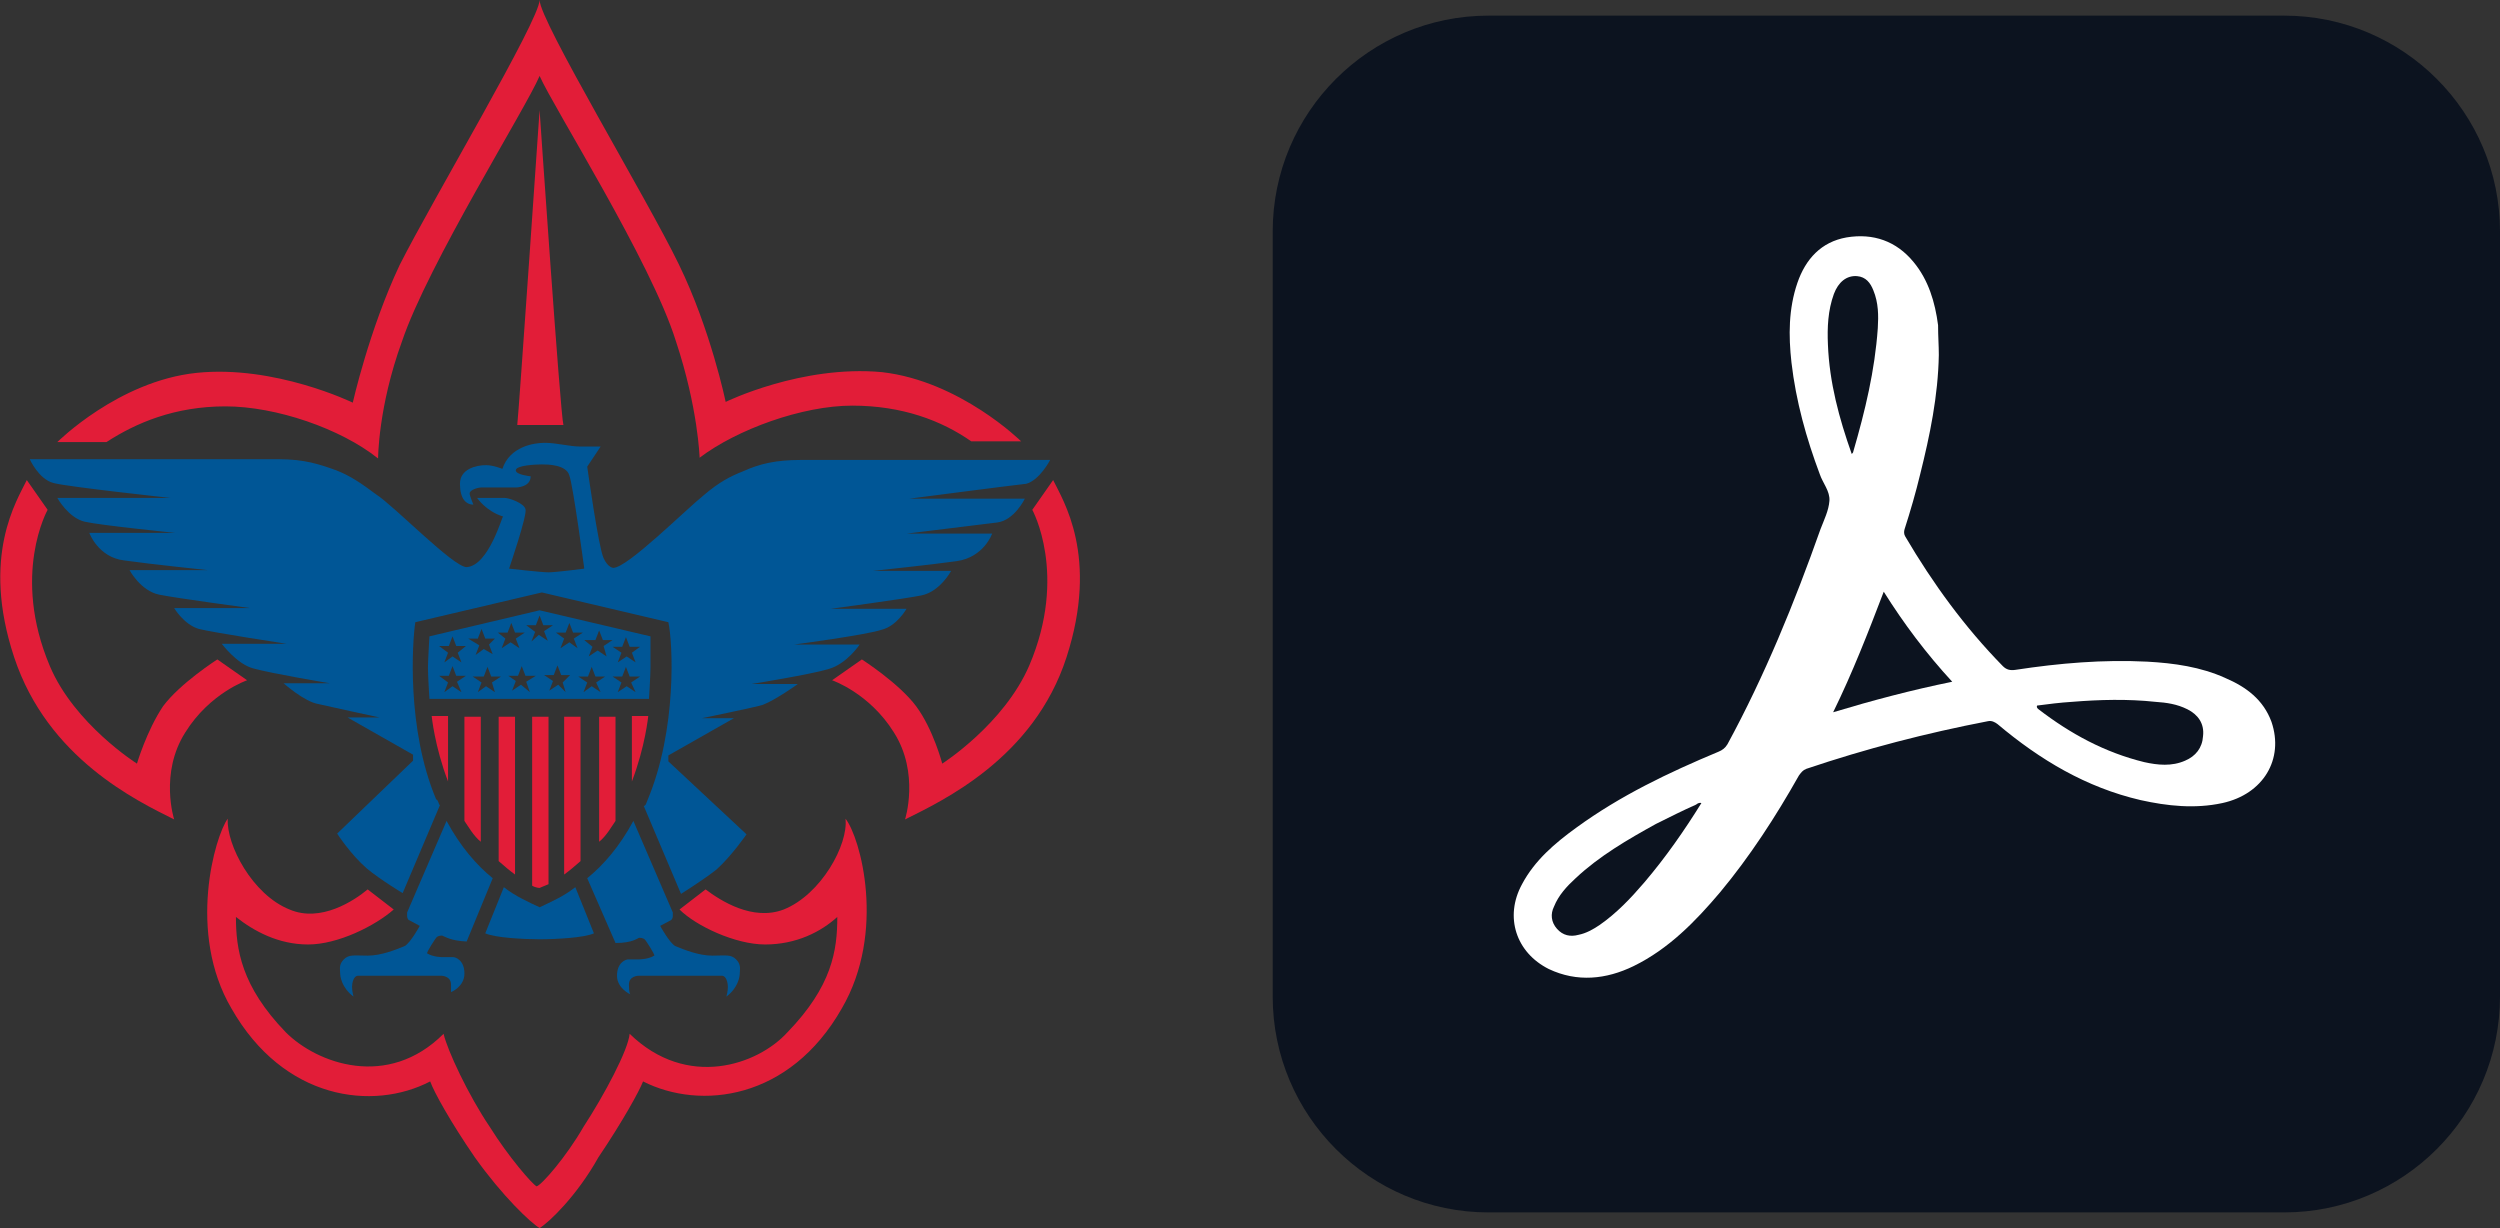
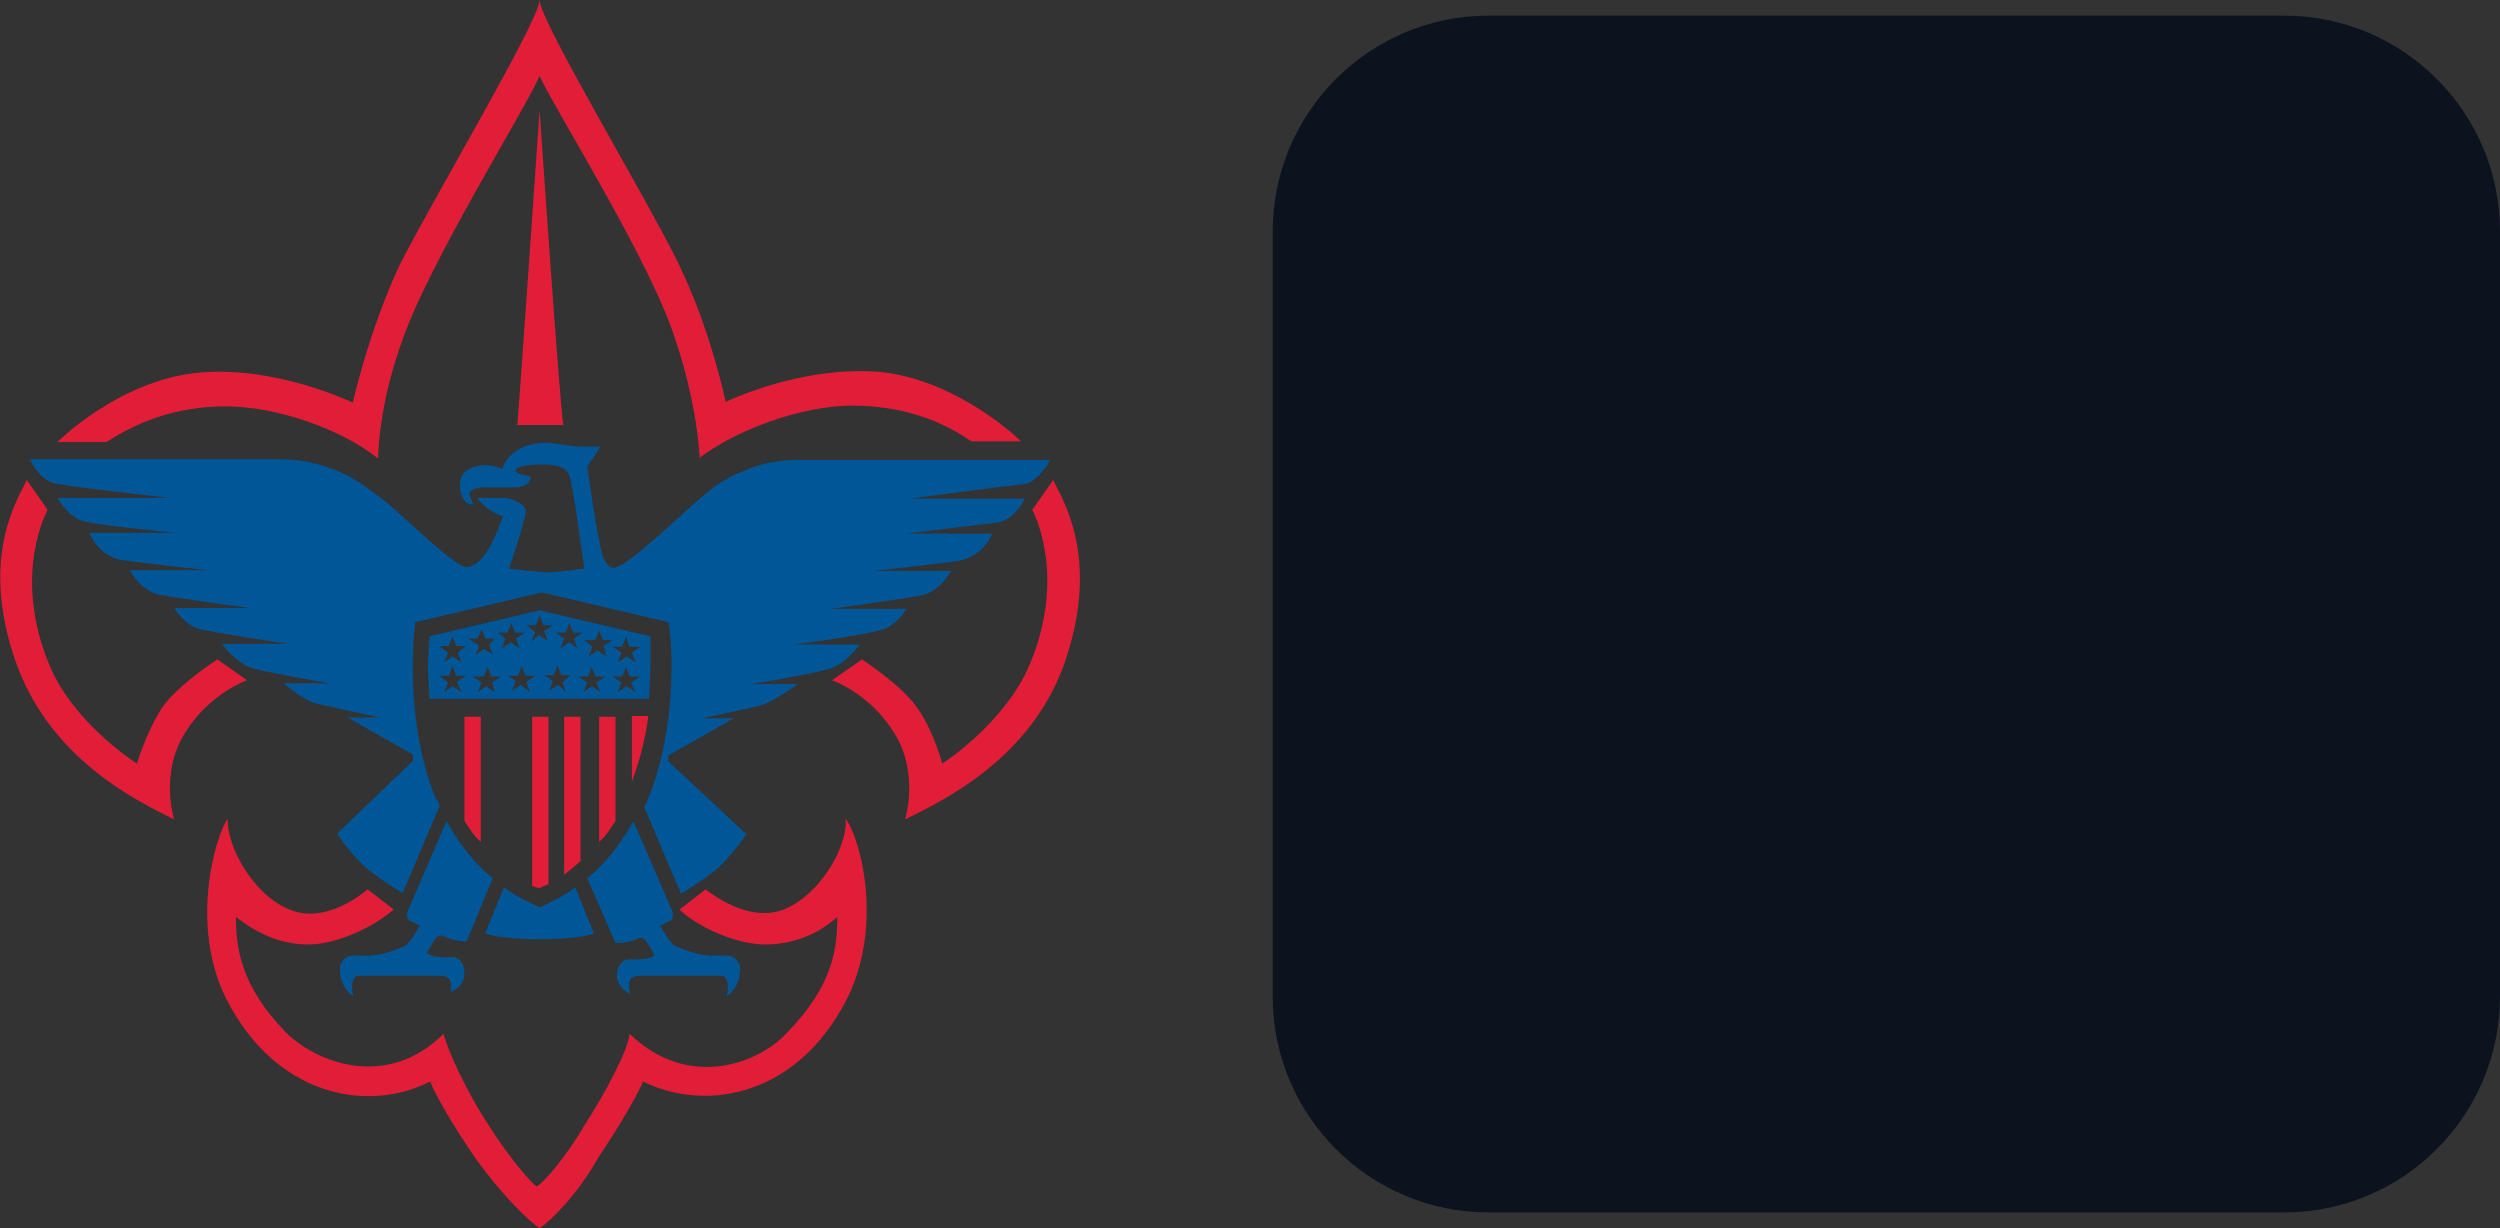
<svg xmlns="http://www.w3.org/2000/svg" version="1.1" id="Layer_1" x="0px" y="0px" viewBox="0 0 335.9 165" style="enable-background:new 0 0 335.9 165;" xml:space="preserve">
  <rect x="0" y="0" width="335.9" height="165" fill="#333333" stroke="none" />
  <style type="text/css">
	.st0{fill:#0C131F;}
	.st1{fill:#FFFFFF;}
	.st2{fill:#E21D38;}
	.st3{fill:#005696;}
	.st4{display:none;}
	.st5{display:inline;fill:#005696;}
</style>
  <g id="CBn2nK.tif">
    <g>
      <path class="st0" d="M306.9,162.9H200c-16,0-29-13-29-29V31.1c0-16,13-29,29-29h106.9c16,0,29,13,29,29v102.8    C335.9,149.9,322.9,162.9,306.9,162.9z" />
      <g>
-         <path class="st1" d="M260.5,47.7c-0.1,5.5-1.2,10.8-2.5,16c-0.6,2.5-1.3,4.9-2.1,7.4c-0.1,0.3-0.1,0.7,0.1,1     c3.7,6.3,8,12.2,13.1,17.4c0.5,0.5,1,0.6,1.7,0.5c5.9-0.9,11.8-1.4,17.7-1.1c3.6,0.2,7.2,0.7,10.5,2.2c2.8,1.2,5.1,2.9,6.2,5.9     c1.7,5-1.1,9.7-6.6,10.9c-3.7,0.8-7.4,0.4-11-0.4c-7.3-1.7-13.5-5.4-19.2-10.2c-0.4-0.3-0.8-0.5-1.3-0.4     c-8.3,1.6-16.4,3.7-24.4,6.4c-0.5,0.2-0.7,0.5-1,0.9c-3.1,5.5-6.6,10.9-10.6,15.7c-3.3,3.9-6.9,7.6-11.6,9.9     c-3.7,1.8-7.6,2.2-11.4,0.4c-4.4-2.2-6-7-3.6-11.4c1.7-3.2,4.4-5.5,7.3-7.6c5.9-4.3,12.4-7.4,19.1-10.2c0.5-0.2,0.9-0.5,1.2-1     c5-9.2,9-19,12.5-28.9c0.5-1.3,1.1-2.5,1.2-3.8c0.1-1.3-0.9-2.4-1.3-3.6c-1.8-4.8-3.2-9.8-3.8-15c-0.4-3.6-0.4-7.2,0.8-10.7     c1.1-3.2,3.2-5.5,6.6-6.1c3.6-0.6,6.7,0.5,9,3.3c2,2.4,2.9,5.4,3.3,8.5C260.4,45.2,260.5,46.4,260.5,47.7z" />
        <path class="st0" d="M273.7,94.8c1.5-0.2,3.1-0.4,4.7-0.5c3.7-0.3,7.5-0.4,11.2,0c1.5,0.1,2.9,0.3,4.3,1c1.4,0.7,2.3,1.9,2.1,3.6     c-0.1,1.6-1,2.7-2.4,3.3c-1.8,0.8-3.7,0.6-5.5,0.2c-5.3-1.3-9.9-3.8-14.2-7.1C273.8,95.2,273.6,95.1,273.7,94.8z" />
-         <path class="st0" d="M228.6,107.9c-2.3,3.7-4.8,7.3-7.7,10.7c-1.8,2.1-3.7,4.1-6,5.7c-0.9,0.6-1.8,1.1-2.8,1.3     c-1.1,0.3-2.1,0.1-2.9-0.8c-0.8-0.9-0.9-2-0.4-3c0.6-1.5,1.7-2.7,2.9-3.8c3.2-3,7-5.2,10.8-7.3c1.8-0.9,3.6-1.8,5.4-2.6     C228,108,228.3,107.8,228.6,107.9z" />
        <path class="st0" d="M248.8,61c-1.7-4.8-3-9.6-3.2-14.7c-0.1-2.3,0-4.6,0.8-6.8c0.6-1.6,1.7-2.5,3.1-2.4c1.2,0.1,1.8,0.9,2.2,1.9     c0.7,1.7,0.7,3.4,0.6,5.1c-0.4,5.7-1.7,11.1-3.3,16.6C249,60.8,248.9,60.9,248.8,61z" />
-         <path class="st0" d="M262.3,91.6c-5.4,1.1-10.7,2.5-16,4.1c2.6-5.3,4.7-10.7,6.8-16.2C255.8,83.8,258.8,87.8,262.3,91.6z" />
+         <path class="st0" d="M262.3,91.6c2.6-5.3,4.7-10.7,6.8-16.2C255.8,83.8,258.8,87.8,262.3,91.6z" />
      </g>
    </g>
  </g>
  <g id="prepared-color">
    <g>
      <path class="st2" d="M72.5,10.2c-1.8,4.3-15,25.3-18.5,35.7c-3.2,8.8-3.2,15.7-3.2,15.7c-5-4-13.7-7-20.5-7s-12,2.2-16,4.8H7.7    c0,0,8.2-8.2,18.7-9.3s21,4,21,4s2.2-9.8,6.3-18.5C58.2,26.7,72.5,2.7,72.5,0c0,2.8,14.5,26.8,18.7,35.5    c4.3,8.8,6.3,18.5,6.3,18.5s10.2-5,21-4c10.5,1.2,18.7,9.3,18.7,9.3h-6.7c-4-2.8-9.3-4.8-16-4.8c-6.7,0-15.5,3.2-20.5,7    c0,0-0.2-6.7-3.2-15.7C87.5,35.2,74.4,14.5,72.5,10.2z" />
      <path class="st2" d="M138.7,68.5l2.8-4c1.3,2.7,6.2,10.2,1.8,23.8s-16.7,19.3-21.7,21.8c0,0,2-6.2-1.5-11.7c-3.3-5.3-8.3-7-8.3-7    l4-2.8c0,0,5,3.2,7.3,6.3s3.5,7.7,3.5,7.7s8.3-5.3,11.7-13.2C143.5,77.2,138.7,68.5,138.7,68.5z" />
      <path class="st2" d="M6.4,68.5l-2.8-4c-1.3,2.7-6.2,10.2-1.7,23.8s16.5,19.3,21.5,21.8c0,0-2-6.2,1.5-11.7c3.3-5.3,8.3-7,8.3-7    l-4-2.8c0,0-5,3.2-7.3,6.3c-2.2,3.3-3.5,7.7-3.5,7.7S10,97.3,6.7,89.5C1.5,77.2,6.4,68.5,6.4,68.5z" />
      <path class="st2" d="M72.5,165c-1.2-0.7-5-4.3-8.7-9.5c-3.3-4.8-5.5-8.8-6-10.2c-7.7,4-19.7,2.5-26.7-9.8    c-6-10.2-2.2-23.2-0.5-25.5c-0.2,3.5,3.3,10.2,8.3,12.2c4.2,1.8,8.7-1.2,10.5-2.7l3.5,2.7c-2.5,2.2-7.5,4.7-11.5,4.7    s-7.3-1.8-9.7-3.7c0,4.3,0.7,9.3,6.7,15.5c4.2,4.2,13.7,7.7,21.2,0.2c0.5,2.2,3.3,8.2,6.2,12.5c2.5,4,5.7,7.7,6.3,8    c0.7-0.2,4-4,6.3-8c2.8-4.3,6-10.3,6.2-12.5c7.7,7.5,17.2,4.2,21.2-0.2c6-6.2,6.7-11,6.7-15.5c-2.2,2-5.5,3.7-9.7,3.7    c-4,0-9.3-2.5-11.5-4.7l3.5-2.7c2,1.5,6.3,4.3,10.5,2.7c5-2,8.7-8.7,8.3-12.2c2,2.5,5.5,15.2-0.5,25.5c-7,12.3-19,13.7-26.7,9.8    c-0.5,1.3-2.7,5.3-6,10.2C77.5,160.7,73.7,164.3,72.5,165z" />
      <path class="st2" d="M72.5,14.8c0,0,2.8,41,3.2,42.3h-6.2C69.7,55.5,72.5,14.8,72.5,14.8L72.5,14.8z" />
      <path class="st2" d="M84.9,105c1.8-4.7,2.2-8.8,2.2-8.8h-2.2V105L84.9,105z" />
      <path class="st2" d="M82.7,110.3c-0.5,0.7-1.2,2-2.2,2.8l0,0V96.3h2.2V110.3z" />
      <path class="st2" d="M78,115.7c-0.8,0.7-1.5,1.3-2.2,1.8l0,0V96.3H78V115.7L78,115.7z" />
      <path class="st2" d="M72.5,119.3c0,0,0.5-0.2,1.2-0.5V96.3h-2.2V119C72,119.3,72.5,119.3,72.5,119.3z" />
-       <path class="st2" d="M67,115.7c0.8,0.7,1.5,1.3,2.2,1.8l0,0V96.3H67V115.7L67,115.7z" />
      <path class="st2" d="M62.4,110.3c0.5,0.7,1.2,2,2.2,2.8l0,0V96.3h-2.2V110.3z" />
-       <path class="st2" d="M60.2,105c-1.8-4.7-2.2-8.8-2.2-8.8h2.2V105L60.2,105z" />
      <path id="right_leg_4_" class="st3" d="M66.2,118c-2.2-1.8-4.3-4.2-6.2-7.7l-5.3,12.3c0,0,0,0.2,0,0.5c0,0.3,0.2,0.5,0.2,0.5    l1.5,0.8c0,0-1.2,2.2-2,2.7c-1.2,0.5-3.2,1.3-5,1.3c-1.8,0-2.5-0.2-3.2,0.5s-0.5,1.3-0.5,1.8c0,0.5,0.2,2,1.8,3.2    c0,0-0.2-0.7-0.2-1.3c0-0.5,0.2-1.5,0.8-1.5c0.8,0,11.2,0,11.2,0s1.3,0,1.3,1.2c0,1.2,0,1,0,1s1.8-0.7,1.8-2.5    c0-1.8-1.2-2.2-1.5-2.2c-0.7,0-1.5,0-1.5,0s-1.2,0-2-0.5c-0.2,0,1.2-2.2,1.3-2.2c0,0,0.2-0.2,0.7-0.2c0.5,0.2,1.2,0.7,3.3,0.8    L66.2,118z" />
      <path id="left_leg_4_" class="st3" d="M78.9,118c2.2-1.8,4.3-4.2,6.2-7.7l5.3,12.3c0,0,0,0.2,0,0.5c0,0.3-0.2,0.5-0.2,0.5    l-1.5,0.8c0,0,1.2,2.2,2,2.7c1.2,0.5,3.2,1.3,5,1.3s2.5-0.2,3.2,0.5c0.7,0.7,0.5,1.3,0.5,1.8c0,0.5-0.2,2-1.8,3.2    c0,0,0.2-0.7,0.2-1.3c0-0.5-0.2-1.5-0.8-1.5c-0.8,0-11.2,0-11.2,0s-1.3,0-1.3,1.2c0,1.2,0.2,1.3,0.2,1.3s-1.8-0.8-1.8-2.5    c0-1.8,1.2-2.2,1.5-2.2c0.7,0,1.5,0,1.5,0s1.2,0,2-0.5c0.2,0-1.2-2.2-1.3-2.2c0,0-0.2-0.2-0.7-0.2c-0.2,0-0.8,0.7-3.2,0.7    L78.9,118z" />
      <path id="tail_4_" class="st3" d="M72.5,126.2c2.2,0,6-0.2,7.3-0.8l-2.5-6.2c-1.5,1.2-3.3,2-4.8,2.7c-1.5-0.7-3.3-1.5-4.8-2.7    l-2.5,6.2C66.5,126,70.4,126.2,72.5,126.2z" />
      <path id="body_4_" class="st3" d="M62.7,76.2c-1.8,0-9.7-8.2-12.2-9.8c-2-1.5-3.5-2.5-5.3-3.2c-2.2-0.8-4.3-1.5-7.7-1.5H4    c0,0,1.2,2.7,3.2,3.2c1.8,0.5,15.7,2,15.7,2H7.7c0,0,1.5,2.7,3.7,3.2s12.2,1.5,12.2,1.5H12c0,0,1.2,3.3,4.7,3.7    c3.5,0.5,11.2,1.3,11.2,1.3H17.4c0,0,1.5,2.8,4,3.3s12.2,1.8,12.2,1.8H23.4c0,0,1.3,2.2,3.3,2.8c2,0.5,11.8,2,11.8,2h-8.7    c0,0,2,2.7,4.2,3.3c2.5,0.7,10.3,2,10.3,2h-6.2c0,0,2.8,2.5,4.7,2.8c0.8,0.2,8.2,1.8,8.2,1.8h-4.3l8.8,5v0.8l-10.2,9.8    c0,0,1.8,2.8,4,4.7c1.8,1.5,4.8,3.3,4.8,3.3l5-11.8c-0.2-0.2-0.2-0.7-0.5-0.8c-4-9.5-3.2-21.2-2.8-23.8l17-4l17,4    C90.4,86.3,91,98,87,107.5c-0.2,0.5-0.2,0.7-0.5,0.8l5,11.8c0,0,3.2-2,4.8-3.3c2-1.8,4-4.7,4-4.7l-10.5-9.8v-0.8l8.8-5h-4.3    c0,0,7.3-1.5,8.2-1.8c1.8-0.7,4.7-2.8,4.7-2.8H101c0,0,8-1.3,10.3-2c2.5-0.7,4.2-3.3,4.2-3.3h-8.8c0,0,9.8-1.3,11.8-2    c2-0.5,3.3-2.8,3.3-2.8h-10.2c0,0,9.7-1.3,12.2-1.8s4-3.3,4-3.3h-10.5c0,0,7.7-0.8,11.2-1.3c3.7-0.5,4.8-3.7,4.8-3.7h-11.5    c0,0,9.8-1.2,12.2-1.5c2.3-0.3,3.7-3.2,3.7-3.2h-15.5c0,0,13.8-1.8,15.7-2c1.8-0.5,3.2-3.2,3.2-3.2h-33.5c-3.3,0-5.5,0.5-7.7,1.5    c-1.8,0.7-3.3,1.5-5.3,3.2c-2.5,2-10.3,9.8-12.2,9.8c0,0-0.7,0-1.3-1.3c-0.7-1.5-2.2-12.3-2.2-12.3l1.8-2.7c0,0-1.2,0-2.7,0    s-3.2-0.5-4.8-0.5c-1.5,0-4.7,0.5-5.7,3.5c0,0-1.2-0.5-2.2-0.5c-1.3,0-3.5,0.5-3.5,2.5s0.8,2.8,1.8,2.8c0,0-0.5-1.2-0.5-1.5    c0-0.5,1.2-0.8,1.5-0.8c0.5,0,4.7,0,4.7,0s2,0,2-1.5c0,0-2-0.2-2-0.8c0-0.7,2.8-0.8,3.5-0.8c0.7,0,3.3,0,3.7,1.5    c0.5,1.3,2,12.5,2,12.5s-3.8,0.5-4.8,0.5s-5.3-0.5-5.3-0.5s2.5-7.3,2.2-8c-0.2-0.8-2.2-1.5-2.8-1.5c-0.7,0-3.7,0-3.7,0    s1.2,1.8,3.5,2.5C67.5,69.2,65.7,76,62.7,76.2z" />
      <path id="star_field_4_" class="st3" d="M87.4,85.5L72.5,82l-14.8,3.5c0,0-0.2,3.3-0.2,4.2c0,1.2,0.2,4.2,0.2,4.2h29.5    c0,0,0.2-3.2,0.2-4.2C87.4,88.8,87.4,85.5,87.4,85.5z M62,93l-1.2-0.8L59.7,93l0.5-1.3L59,90.8h1.3l0.5-1.3l0.5,1.3h1.3l-1.2,0.8    L62,93z M61.5,87.7L62,89l-1.2-0.8L59.7,89l0.5-1.3L59,86.8h1.3l0.5-1.3l0.5,1.3h1.3L61.5,87.7z M62.9,85.8h1.3l0.5-1.3l0.5,1.3    h1.3l-0.8,0.8l0.5,1.3L65,87.2L63.9,88l0.5-1.3L62.9,85.8z M66.5,93l-1.2-0.8L64.2,93l0.5-1.3l-1.2-0.8H65l0.5-1.3l0.5,1.3h1.3    l-1.2,0.8L66.5,93z M66.9,85h1.3l0.5-1.3l0.5,1.3h1.3l-1.2,0.8l0.5,1.3l-1.2-0.8l-1.2,0.8l0.5-1.3L66.9,85z M71.2,93L70,92    l-1.2,0.8l0.5-1.3l-1-0.7h1.3l0.5-1.3l0.5,1.3H72l-1.3,0.8L71.2,93z M71.4,86.2l0.5-1.3L70.7,84H72l0.5-1.3L73,84h1.3l-1.2,0.8    l0.5,1.3l-1.2-0.8L71.4,86.2z M76,93l-1-1l-1.2,0.8l0.5-1.3l-1.2-0.8h1.3l0.5-1.3l0.5,1.3h1.2l-1,1L76,93z M76.5,86.3l-1.2,0.8    l0.5-1.3L74.7,85H76l0.5-1.3L77,85h1.3l-1.2,0.8l0.5,1.3L76.5,86.3z M80.7,93l-1.2-0.8L78.4,93l0.5-1.3l-1.2-0.8H79l0.5-1.3    l0.5,1.3h1.3l-1.2,0.8L80.7,93z M81.5,88.2l-1.2-0.8l-1.2,0.8l0.5-1.3L78.5,86H80l0.5-1.3L81,86h1.3l-1.2,0.8L81.5,88.2z M85.4,93    l-1.2-0.8L83,93l0.5-1.3l-1.2-0.8h1.3l0.5-1.3l0.5,1.3H86l-1.2,0.8L85.4,93z M84.9,87.7l0.5,1.3l-1.2-0.8L83,89l0.5-1.3l-1.2-0.8    h1.3l0.5-1.3l0.5,1.3H86L84.9,87.7z" />
      <g id="register_4_" class="st4">
        <path class="st5" d="M133.5,143.7c-1.3,1.3-3.2,2.2-5,2.2s-3.7-0.7-5-2.2c-1.3-1.3-2-3.2-2-5c0-1.8,0.7-3.7,2.2-5     c1.3-1.3,3.2-2,5-2c1.8,0,3.7,0.7,5,2c1.3,1.3,2.2,3.2,2.2,5C135.7,140.5,135,142.3,133.5,143.7z M124.4,134.2     c-1.2,1.2-1.8,2.7-1.8,4.3c0,1.8,0.7,3.2,1.8,4.3c1.2,1.2,2.7,1.8,4.3,1.8c1.8,0,3.2-0.7,4.3-1.8c1.2-1.3,1.8-2.7,1.8-4.3     c0-1.8-0.7-3.2-1.8-4.3c-1.2-1.2-2.7-1.8-4.3-1.8C126.9,132.3,125.4,133,124.4,134.2z M128.5,134.7c0.8,0,1.8,0.2,2.5,0.5     c0.7,0.2,0.8,0.8,0.8,2c0,0.7-0.2,1.2-0.7,1.3c-0.5,0.2-0.8,0.5-1.3,0.5c0.7,0,1.2,0.5,1.3,0.7c0.2,0.5,0.5,0.8,0.5,1.3v0.7v0.5     c0,0.2,0,0.5,0,0.5l0,0h-1.3l0,0l0,0v-0.2v-0.7c0-0.8-0.2-1.5-0.7-1.8c-0.5-0.3-0.8-0.5-1.8-0.5h-1.2v3.2h-1.3v-8L128.5,134.7     L128.5,134.7z M129.9,136c-0.5-0.2-0.8-0.2-1.8-0.2h-1.2v2.8h1.3c0.7,0,1.2,0,1.5-0.2c0.5-0.2,0.7-0.5,0.7-1.2     C130.5,136.3,130.2,136.2,129.9,136z" />
      </g>
    </g>
  </g>
</svg>